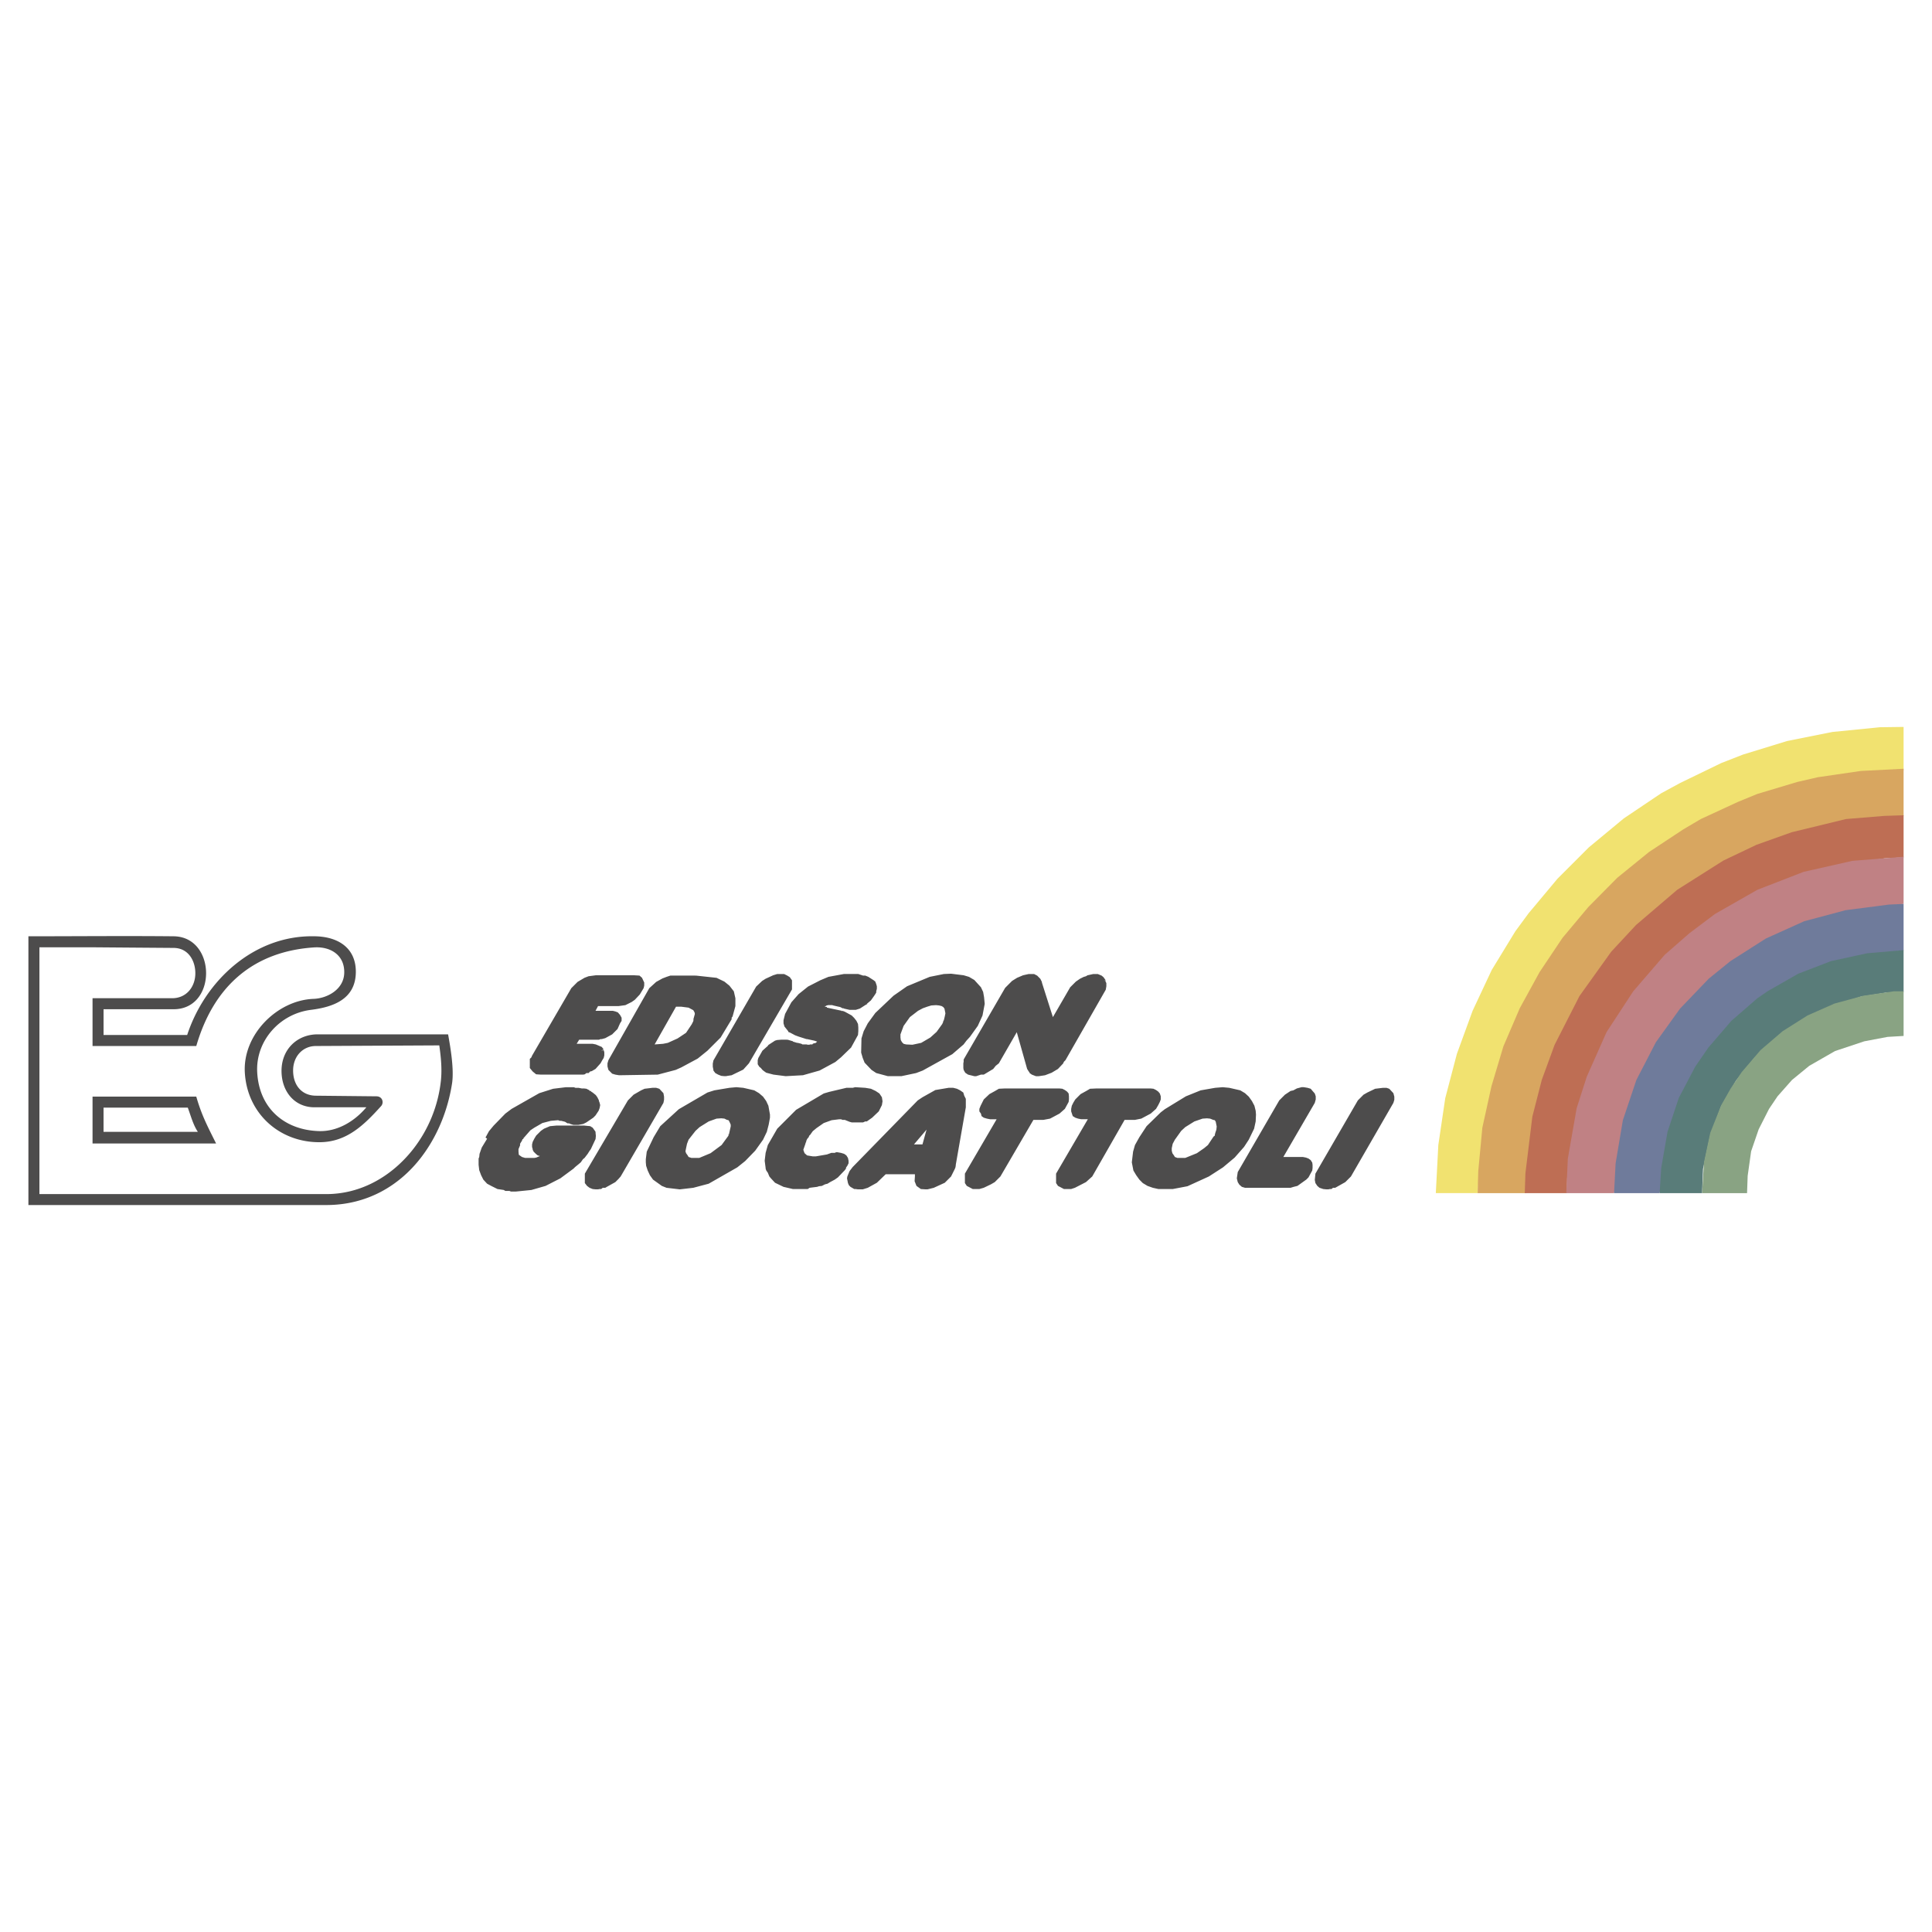
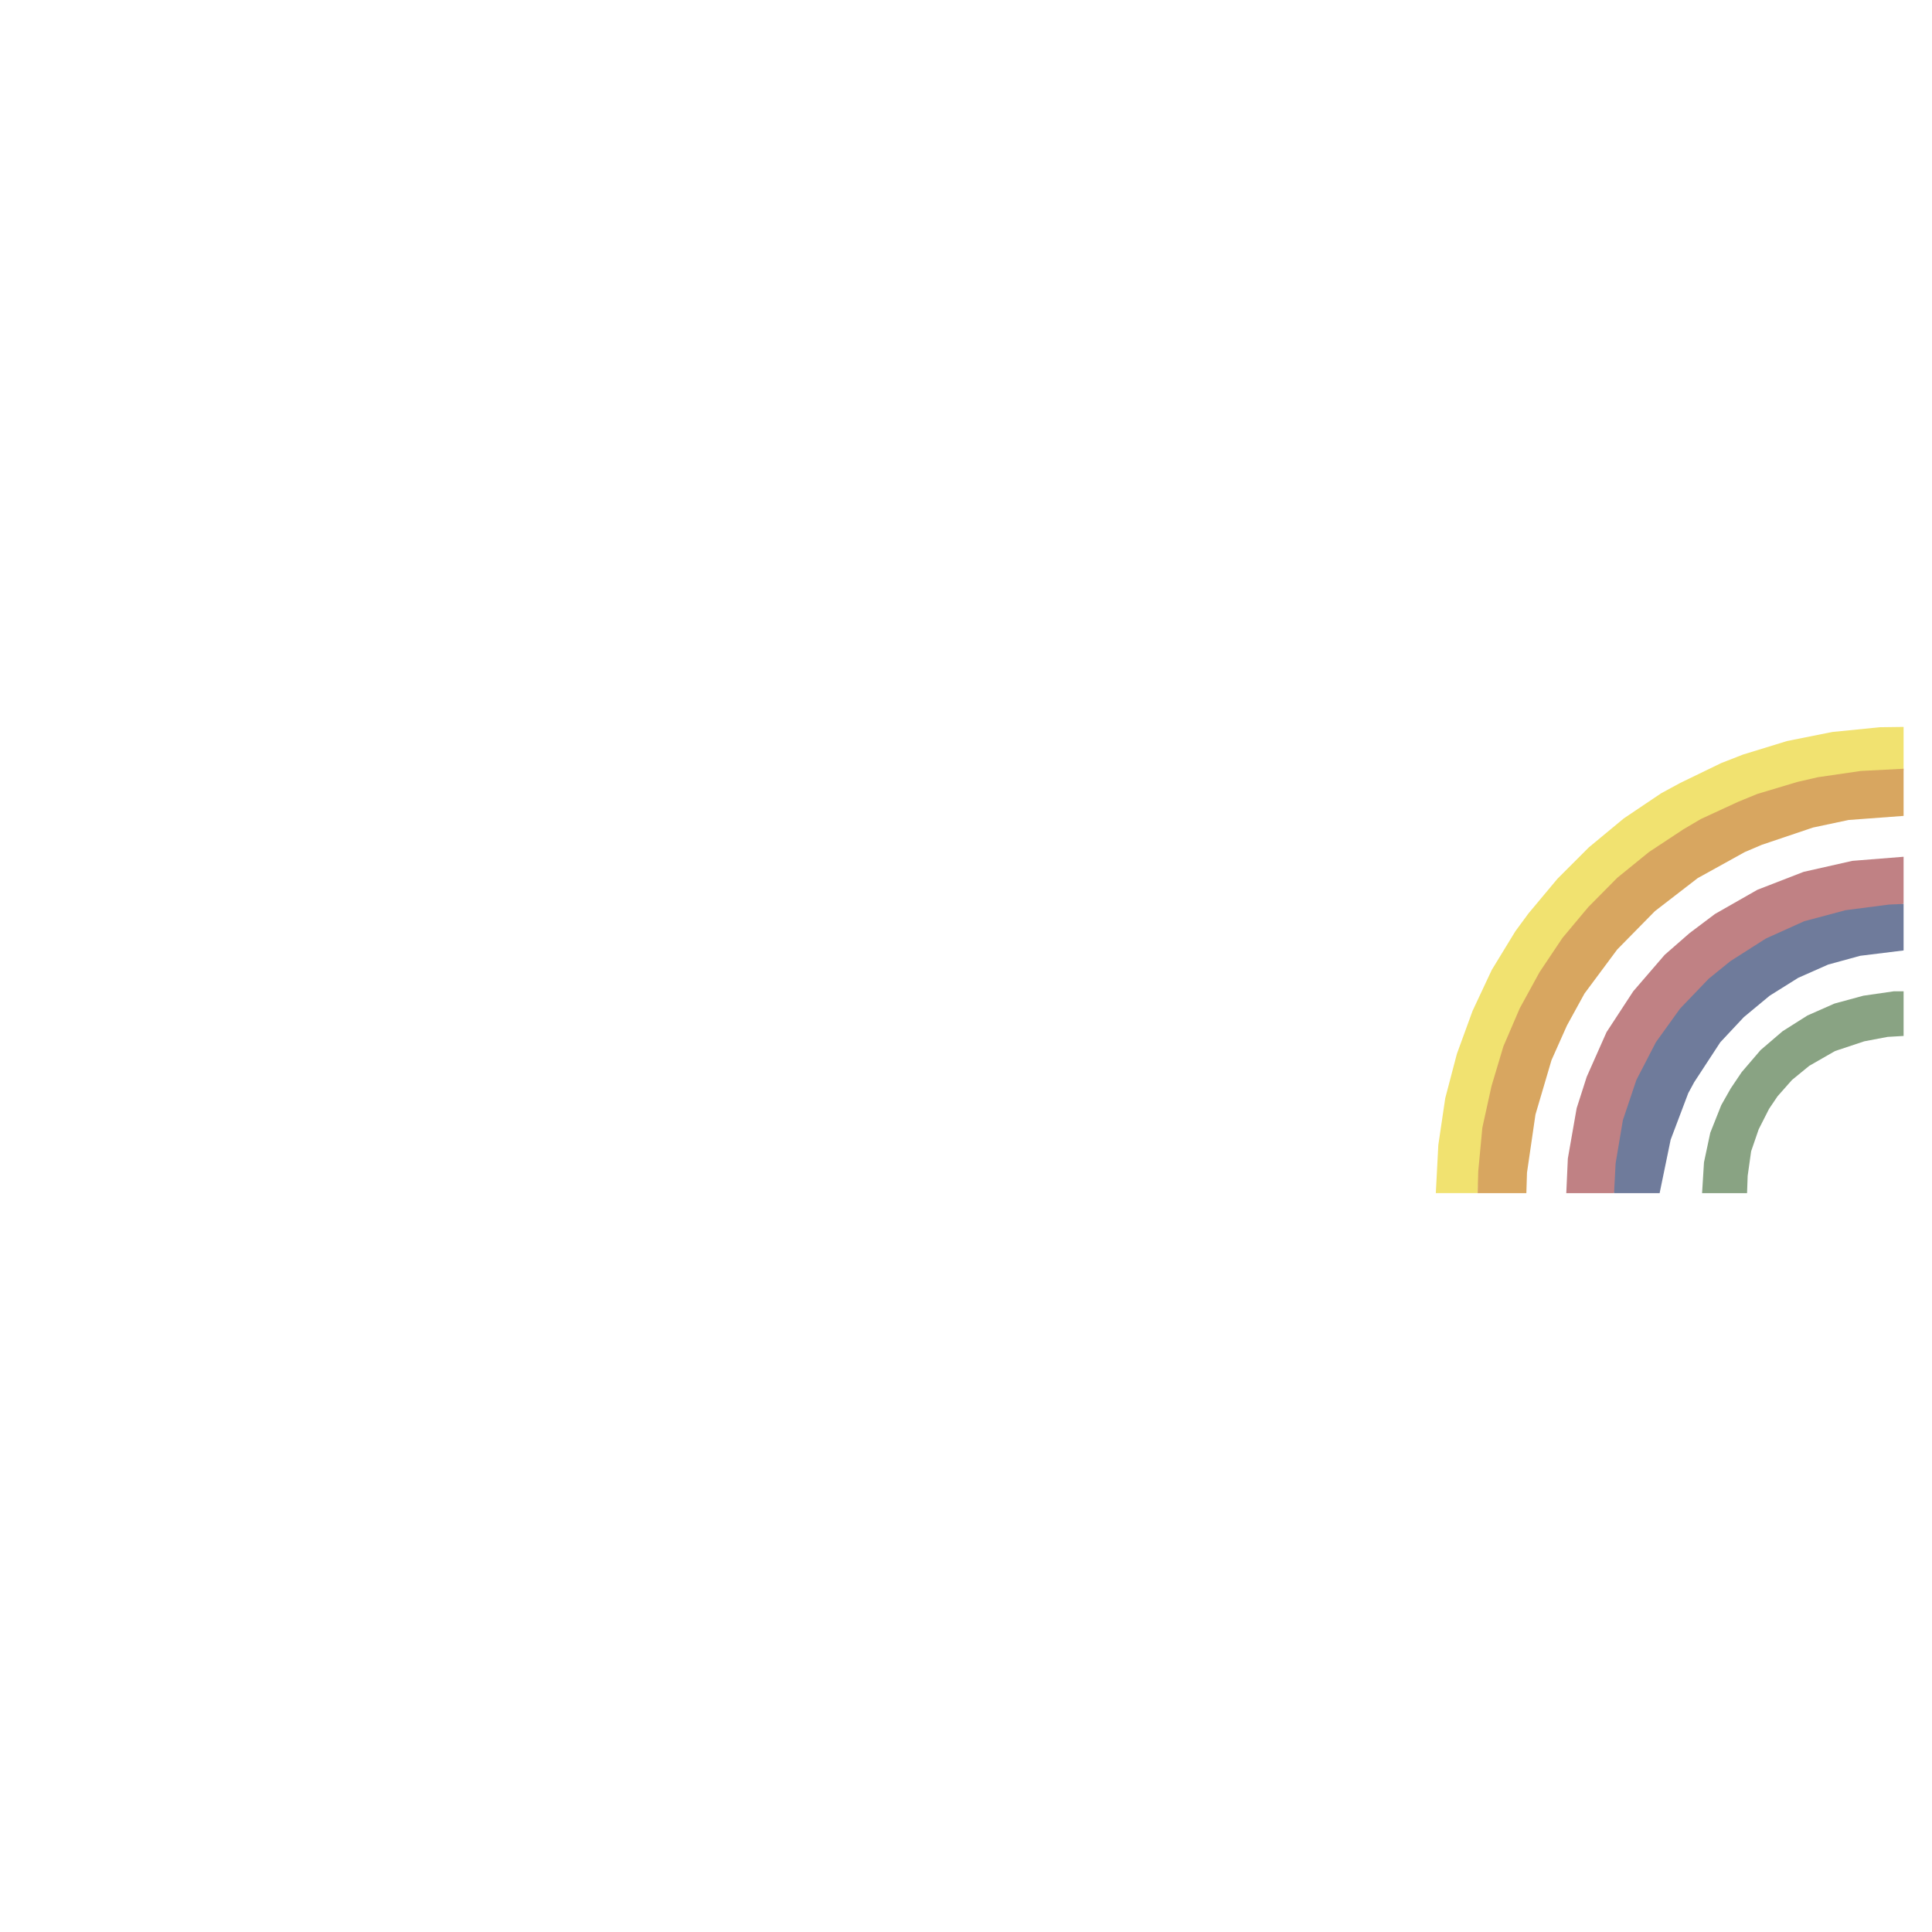
<svg xmlns="http://www.w3.org/2000/svg" width="2500" height="2500" viewBox="0 0 192.756 192.756">
  <g fill-rule="evenodd" clip-rule="evenodd">
    <path fill="#fff" d="M0 0h192.756v192.756H0V0z" />
-     <path d="M9.233 94.512c2.697.021 5.395.043 8.092.062 1.522.011 2.204 1.369 2.162 2.634-.042 1.264-.885 2.385-2.319 2.385H9.233v4.766h10.351c1.78-6.133 5.851-9.443 11.74-9.835 1.676-.112 3.086.788 3.02 2.576-.06 1.613-1.677 2.506-3.062 2.557-3.607.131-7.067 3.547-6.856 7.34.229 4.119 3.489 7 7.502 6.961 2.663-.025 4.383-1.703 6.097-3.605.296-.33.148-.967-.47-.973l-6.053-.062c-1.401-.016-2.258-1.049-2.258-2.514 0-1.432.984-2.436 2.258-2.443l12.326-.062c.163 1.145.281 2.316.166 3.469a13.445 13.445 0 0 1-2.795 6.91c-2.076 2.635-5.125 4.457-8.646 4.457H3.933V94.512h5.3zm8.092 6.179h-6.994v2.57h8.343c1.811-5.502 6.721-9.952 12.632-9.848 2.444 0 4.253 1.189 4.194 3.65-.062 2.645-2.28 3.414-4.469 3.689-3.16.396-5.525 3.123-5.371 6.203.186 3.721 2.849 5.82 6.21 5.895 1.848.041 3.536-1.012 4.681-2.375h-5.175c-1.995 0-3.289-1.582-3.289-3.635 0-2.168 1.582-3.643 3.603-3.643h13.016c.252 1.389.607 3.52.394 4.898-.419 2.707-1.485 5.303-3.102 7.402-2.172 2.82-5.396 4.73-9.445 4.73H2.834V93.414c4.83 0 9.661-.049 14.49 0 2.222.023 3.279 1.969 3.236 3.781-.041 1.813-1.139 3.496-3.235 3.496zm2.258 8.719H9.233v4.674h12.326c-.885-1.772-1.457-2.859-1.976-4.674zm-.847 1.098H10.33v2.416h9.409c-.467-.703-.685-1.551-1.003-2.416zM103.168 97.178h-.533l-.564.125-.596.252-.502.312-.689.691-4.015 6.932-.125.219v.219l-.031.158v.471l.031.188.157.281.282.189.627.156h.188l.471-.156h.283l.941-.564.25-.314.314-.25 1.787-3.105 1.035 3.67.062.094.094.156.062.062.031.096.221.156.408.156h.281l.627-.094.66-.252.627-.375.533-.564v-.062l.062-.064v-.031l.156-.156 4.016-7.025.062-.346v-.312l-.127-.283-.156.062.221-.062-.221-.312-.188-.158-.377-.156h-.471l-.564.125-.156.096-.219.062-.377.188-.408.283-.564.564-1.725 2.979-1.098-3.449v-.062l-.158-.314-.312-.314-.313-.162zm-4.986 2.32l-.094-.533-.221-.469-.658-.723-.533-.312-.533-.158-1.254-.156-.722.031-1.411.283-2.258.939-1.349.941-1.819 1.725-.753 1.035-.408.785-.22.721-.031 1.412.156.533.188.471.69.721.471.314 1.16.312h1.349l1.474-.312.659-.252 2.948-1.631 1.129-.973.283-.377.345-.375.785-1.098.471-1.035.219-1.16-.063-.659zm37.855 9.723l-.564.566-4.234 7.307-.062.627.062.314.189.283.219.188.377.125.314.031h.188l.156-.031h.156l.158-.125h.219l1.004-.564.564-.564 4.234-7.34.094-.312v-.314l-.094-.346-.408-.439-.281-.094h-.346l-.783.094-.785.377-.377.217zm-4.766.47v-.312l-.096-.283-.156.062.156-.062-.219-.25-.188-.221-.314-.094-.377-.062h-.219l-.471.125-.346.189-.281.062-.564.375-.564.566-4.141 7.15-.094.627.094.377.156.25.252.221.312.094h4.549l.312-.094.377-.094.879-.629.219-.219.377-.689.031-.252v-.312l-.031-.221-.156-.25-.221-.158-.25-.094-.314-.062h-1.943l3.135-5.395.096-.345zm-6.367.159l-.314-.439-.377-.346-.469-.281-1.098-.252-.66-.062-.752.062-1.443.252-1.475.596-2.102 1.285-.406.314-1.412 1.379-.721 1.098-.439.785-.188.658-.127 1.066.158.816.281.471.314.438.344.346.471.283.533.188.564.125H117l1.475-.281 2.133-.973 1.41-.91 1.162-.973.939-1.066.471-.721.533-1.098.156-.723.031-.689-.031-.377-.125-.5-.25-.471zm-9.818-1.225l-.312-.031h-5.332l-.689.031-.377.221-.564.312-.533.533-.189.314-.156.314-.062.312v.252l.156.469.252.158.281.094.314.062h.658l-3.168 5.426v.941l.189.283.596.312h.721l.377-.125 1.098-.564.627-.564 3.23-5.646h1.035l.627-.125.941-.502.533-.471.219-.375.158-.314.094-.252v-.312l-.094-.283-.158-.188-.219-.156-.253-.126zm1.82 5.928l.094-.438.219-.408.629-.879.406-.375.91-.566.816-.281.438-.031.314.031.314.125.156.031.094.158.094.471-.031.312-.125.377v.062l-.031.031v.125l-.125.094-.564.848-.377.312-.723.502-1.16.471h-.783l-.252-.094-.094-.156-.156-.221-.062-.25v-.251h-.001zm-10.445-5.645l-.219-.156-.25-.127-.314-.031h-5.395l-.627.031-.377.221-.564.312-.564.533-.314.629-.125.312v.252l.156.219.062.25.221.158.312.094.314.062h.658l-3.167 5.426v.941l.188.283.596.312h.658l.439-.125.721-.346.377-.219.564-.564 3.293-5.646h1.004l.658-.125.941-.502.533-.471.377-.689.031-.252v-.312l-.031-.283-.156-.187zm-53.444-3.418l-.157.156v.91l.282.344.345.283.47.031h4.234l.157-.031.157-.125h.219l.157-.158.157-.031.376-.219.502-.564.157-.283-.188-.094.188.094.157-.25.062-.252v-.312l-.062-.221-.251.062.251-.125-.188-.25-.596-.252-.313-.062h-1.6l.251-.408h1.976l.157-.062h.125l.345-.094.69-.377.533-.533.251-.564.157-.25v-.314l-.157-.281-.22-.252-.251-.094-.25-.062h-1.725l.251-.471h2.038l.69-.094.627-.314.313-.219.501-.533.377-.627.062-.252v-.312l-.22-.471-.25-.221-.533-.031h-3.827l-.722.096-.407.156-.69.408-.625.625-3.92 6.742-.063.158zm13.486-8.029l-.407.156-.627.346-.69.627-4.077 7.182-.094.314v.312l.094.346.376.377.313.094.377.062 3.857-.062 1.788-.471.564-.252 1.631-.877.972-.785 1.317-1.316 1.098-1.82v-.156l.094-.125.282-1.035v-.783l-.157-.691-.439-.564-.501-.406-.784-.377-2.039-.221H66.88l-.377.125zm-1.191 6.742l2.133-3.764h.533l.721.094.47.252.126.219.031.156-.157.566.063.062h-.063v.094l-.156.312-.565.848-.847.564-.972.439-.471.094-.846.064zm12.231-7.025l-.407.125-.753.346-.345.219-.596.564-4.266 7.371-.062.314v.312l.062.314v.062l.188.252.282.156.314.125.313.031h.157l.157-.031.408-.062 1.161-.564.564-.627 4.297-7.371v-.91l-.22-.312-.251-.158-.313-.156h-.69zm.628 4.611v.312l.094.314.376.471v.062l.22.094.47.25.345.127.784.25h.063l.722.156.282.096-.062.062-.094.062v.031h-.125l-.157.062-.031.062h-.219l-.095.031h-.156l-.126-.031h-.407l-.094-.062-.376-.094h-.065l-.408-.125v-.031l-.533-.158-.032.031v-.031h-.627l-.377.031-.219.062-.722.471h.062l-.596.533-.408.723-.063.219v.408l.157.25.157.127.157.188.157.125.22.156.721.189 1.223.156 1.725-.094 1.663-.471 1.568-.848.564-.469 1.004-.973.69-1.256.031-.375v-.377l-.031-.346-.157-.312-.22-.283-.251-.25-.69-.377-.251-.094-.062.062v-.062l-1.474-.314v-.062l-.188-.031v-.062h.094l.063-.062h.033l.125-.031h.408l.094.031.533.125.157.031.251.127h.125v.029l.565.127h.627l.407-.127.533-.344.22-.125h-.063l.408-.346.313-.439.125-.188.094-.156v-.127l-.157-.031.157.031.062-.25V98.4l-.062-.219-.094-.25-.157-.127-.533-.344-.314-.127h-.219l-.471-.156h-1.443l-1.537.283-.815.344-1.223.627-.941.754-.72.815-.627 1.16-.157.629zm4.015-1.35v.031-.031zm11.51-.125l.251.062.157.094.125.156.094.471-.063.314-.094.377-.062.094v.062l-.094.219-.564.785-.627.564-.91.533-.878.188-.627-.031-.251-.062-.157-.156-.125-.221-.032-.25v-.314l.314-.846.627-.879.815-.627.47-.25.439-.158.408-.125.47-.031.314.031zm1.412 8.217h-.471l-1.317.221-1.286.721-.471.314-6.492 6.648-.313.408-.22.533-.031.188.094.471.094.219.157.158.376.219h.157l.219.031h.47l.502-.156.91-.502.878-.848h2.917v.221l-.031.471.188.471.439.312.502.031h.156l.627-.156 1.098-.502.627-.627.376-.754.062-.156.032-.188v-.062l1.003-5.74v-.848l-.157-.312-.094-.314-.314-.219-.313-.158-.374-.095zm-7.057 1.35l-.063-.408-.25-.377-.376-.25-.47-.221-.565-.094-1.004-.062-.25.062h-.627l-1.725.408-.533.156-2.76 1.631-1.882 1.883-.94 1.631-.22.783-.094.785.094.721v.062l.063.189.154.22.157.377.157.188.408.439.847.408.941.219h1.474l.188-.125.752-.094.188-.062.282-.031.314-.158.25-.062.251-.156.471-.252.313-.219.69-.721.157-.221h-.062l.157-.219.125-.252v-.25l-.062-.283-.157-.25-.219-.156-.314-.096-.345-.062h-.157l-.125.062h-.345l-.439.158-1.098.188h-.314l-.564-.094-.25-.221-.063-.156-.062-.188.22-.627v-.064l.062-.062v-.094l.094-.219.157-.189.062-.156.032-.062v.062l.313-.439.376-.312.722-.502.439-.158.345-.125.753-.094h.188l.157.062h.219l.471.189.219.062h1.129l.219-.096h.157l.533-.375.659-.627.313-.627.063-.377zm3.136 4.297l1.255-1.475-.408 1.475h-.847zm-15.462-5.114l-.471-.281-1.098-.252-.69-.062-.69.062-1.505.252-.69.219-2.854 1.662-1.851 1.693-.659 1.098-.69 1.443-.094.754v.312l.031.346.156.471.22.471.313.438.879.629.47.188 1.317.156 1.349-.156 1.537-.408 2.854-1.631.784-.627 1.003-1.035.784-1.098.376-.783.188-.723.126-.689v-.314l-.157-.877-.219-.471-.314-.439-.405-.348zm-2.823 3.327l-.156.689v.062l-.063.031v.125l-.689.941-1.098.814-1.129.471h-.784l-.282-.094-.094-.156-.157-.221-.062-.188.062-.314.094-.438.157-.408.69-.879.408-.375.91-.566.784-.281.471-.031.313.031.251.125.156.031.094.158.125.281v.192h-.001zm-9.692-3.17l-.564.566-4.297 7.307v.941l.22.283.251.188.313.125.313.031h.22l.157-.031h.157l.157-.125h.251l.157-.094.847-.471.313-.314.22-.25 4.266-7.34.063-.312v-.314l-.063-.346-.408-.439-.313-.094h-.376l-.784.094-.345.158-.755.437zm-4.39-.438l-.313-.158-.251-.031h-.219l-.313-.062h-.314l-.157-.062h-.784l-1.286.156-1.38.439-2.76 1.568-.627.471-1.161 1.191-.47.564-.345.627.157.127-.533.877-.22.629-.031.312-.063.156v.629l.063.533.188.502.22.438.377.408.47.252.565.281.627.094.157.094h.408l.157.064h.47l1.568-.158 1.412-.406 1.474-.754 1.317-.973.156-.156.346-.283.219-.188.22-.312.157-.127.313-.406.157-.252.157-.219.471-1.004.031-.314-.031-.312v-.094l-.062-.096-.22-.312-.251-.158-.627-.062H55.53l-.659.062-.596.252-.314.219-.47.471-.188.314-.157.312-.062.252v.25l.062.221v.062l.094.188.22.221.188.156.219.062-.376.156-.188.031h-.913l-.314-.094-.313-.219-.032-.314v-.25l.157-.377v-.156l.094-.158.063-.094.031-.062.063-.156h.062l.032-.094.69-.785.376-.25.815-.471.847-.221.721-.062.157.062h.156l.377.096.25.156h.157l.126.062.313.094h.47l.501-.094.314-.156.689-.471.22-.221.313-.471.094-.25.063-.312-.063-.252-.063-.156v-.062l-.157-.314-.157-.219-.313-.252-.157-.094v-.062h-.152v-.063z" fill="#4d4c4c" />
    <path fill="#f1e270" d="M189.922 72.526v4.328l-1.914.063-5.865.784-3.858.941-5.551 2.038-5.269 2.76-3.293 2.259-3.106 2.54-2.822 2.886-2.541 3.136-2.32 3.45-1.977 3.764-1.568 4.015-1.254 4.235-.785 4.515-.375 4.799h-4.172l.25-4.799.691-4.674 1.161-4.421 1.568-4.297 1.912-4.078 2.354-3.857 1.316-1.788 2.885-3.451 3.136-3.136 3.483-2.885 3.732-2.509 1.912-1.036 4.078-1.976 2.165-.846 4.39-1.349 4.549-.91 4.734-.47 2.354-.031z" />
    <path fill="#d8a660" d="M189.922 76.697v4.705l-5.488.408-3.545.752-5.114 1.725-1.693.721-4.705 2.604-4.266 3.293-3.761 3.826-3.264 4.392-1.756 3.199-1.537 3.449-1.6 5.426-.845 5.803-.063 2.039h-4.861l.062-2.195.407-4.328.91-4.141 1.191-3.982 1.631-3.795 1.977-3.608 2.289-3.419 2.572-3.073 2.887-2.917 3.166-2.573 3.42-2.258 1.755-1.035 3.733-1.724 1.914-.784 3.982-1.193 2.039-.47 4.297-.627 4.266-.22z" />
-     <path fill="#be6e54" d="M177.689 88.051l-4.484 2.196-4.016 2.822-3.574 3.23-2.98 3.701-2.447 4.047-1.881 4.328-1.254 4.484-.692 4.612-.031 1.568h-4.203l.064-1.977.69-5.644.941-3.67 1.285-3.514 2.479-4.861 3.166-4.422 2.478-2.666 4.11-3.513 4.609-2.917 3.293-1.568 3.514-1.254 5.426-1.318 3.826-.313 1.914-.063v4.203l-1.883.094-5.363.847-4.987 1.568z" />
    <path fill="#c08184" d="M184.809 85.887l5.113-.408v4.705l-4.893.565-4.392 1.16-2.633 1.16-2.51 1.349-3.23 2.414-2.887 2.824-.815.971-2.257 3.295-2.416 4.766-1.41 3.765-1.444 6.586h-4.767l.156-3.451.879-5.018 1.004-3.136 1.976-4.454 2.666-4.078 3.135-3.637 2.478-2.164 2.542-1.914 4.234-2.415 4.609-1.787 4.862-1.098z" />
    <path fill="#6f7b9b" d="M189.922 90.184v4.642l-4.328.533-3.199.877-2.981 1.319-2.853 1.787-2.573 2.133-2.351 2.509-2.604 3.983-.595 1.097-1.756 4.643-1.1 5.332h-4.547l.156-2.98.723-4.297 1.348-4.014 1.945-3.764 2.414-3.357 2.856-2.979 2.164-1.756 3.543-2.258 3.826-1.725 4.109-1.098 4.36-.564 1.443-.063z" />
-     <path fill="#597c79" d="M189.922 94.794v4.171l-1.727.064-2.539.407-3.513 1.162-2.508 1.285-2.416 1.631-2.133 1.976-1.881 2.321-1.506 2.603-1.097 2.979-.692 3.23-.094 2.416h-4.234l.158-2.51.627-3.605 1.129-3.389 1.631-3.105 1.316-1.912 2.291-2.666 2.604-2.258 1.004-.692 3.072-1.756 3.262-1.254 3.607-.784 3.639-.314z" />
    <path fill="#89a383" d="M180.324 101.318l2.697-1.191 2.885-.785 3.043-.44h.973v4.455l-1.6.094-2.322.44-2.916.97-2.572 1.475-1.725 1.412-1.443 1.631-.846 1.254-1.035 2.039-.754 2.195-.344 2.447-.062 1.725h-4.487l.19-3.074.627-2.947 1.097-2.76.942-1.664 1.098-1.631 1.88-2.195 2.196-1.881 2.478-1.569z" />
  </g>
</svg>